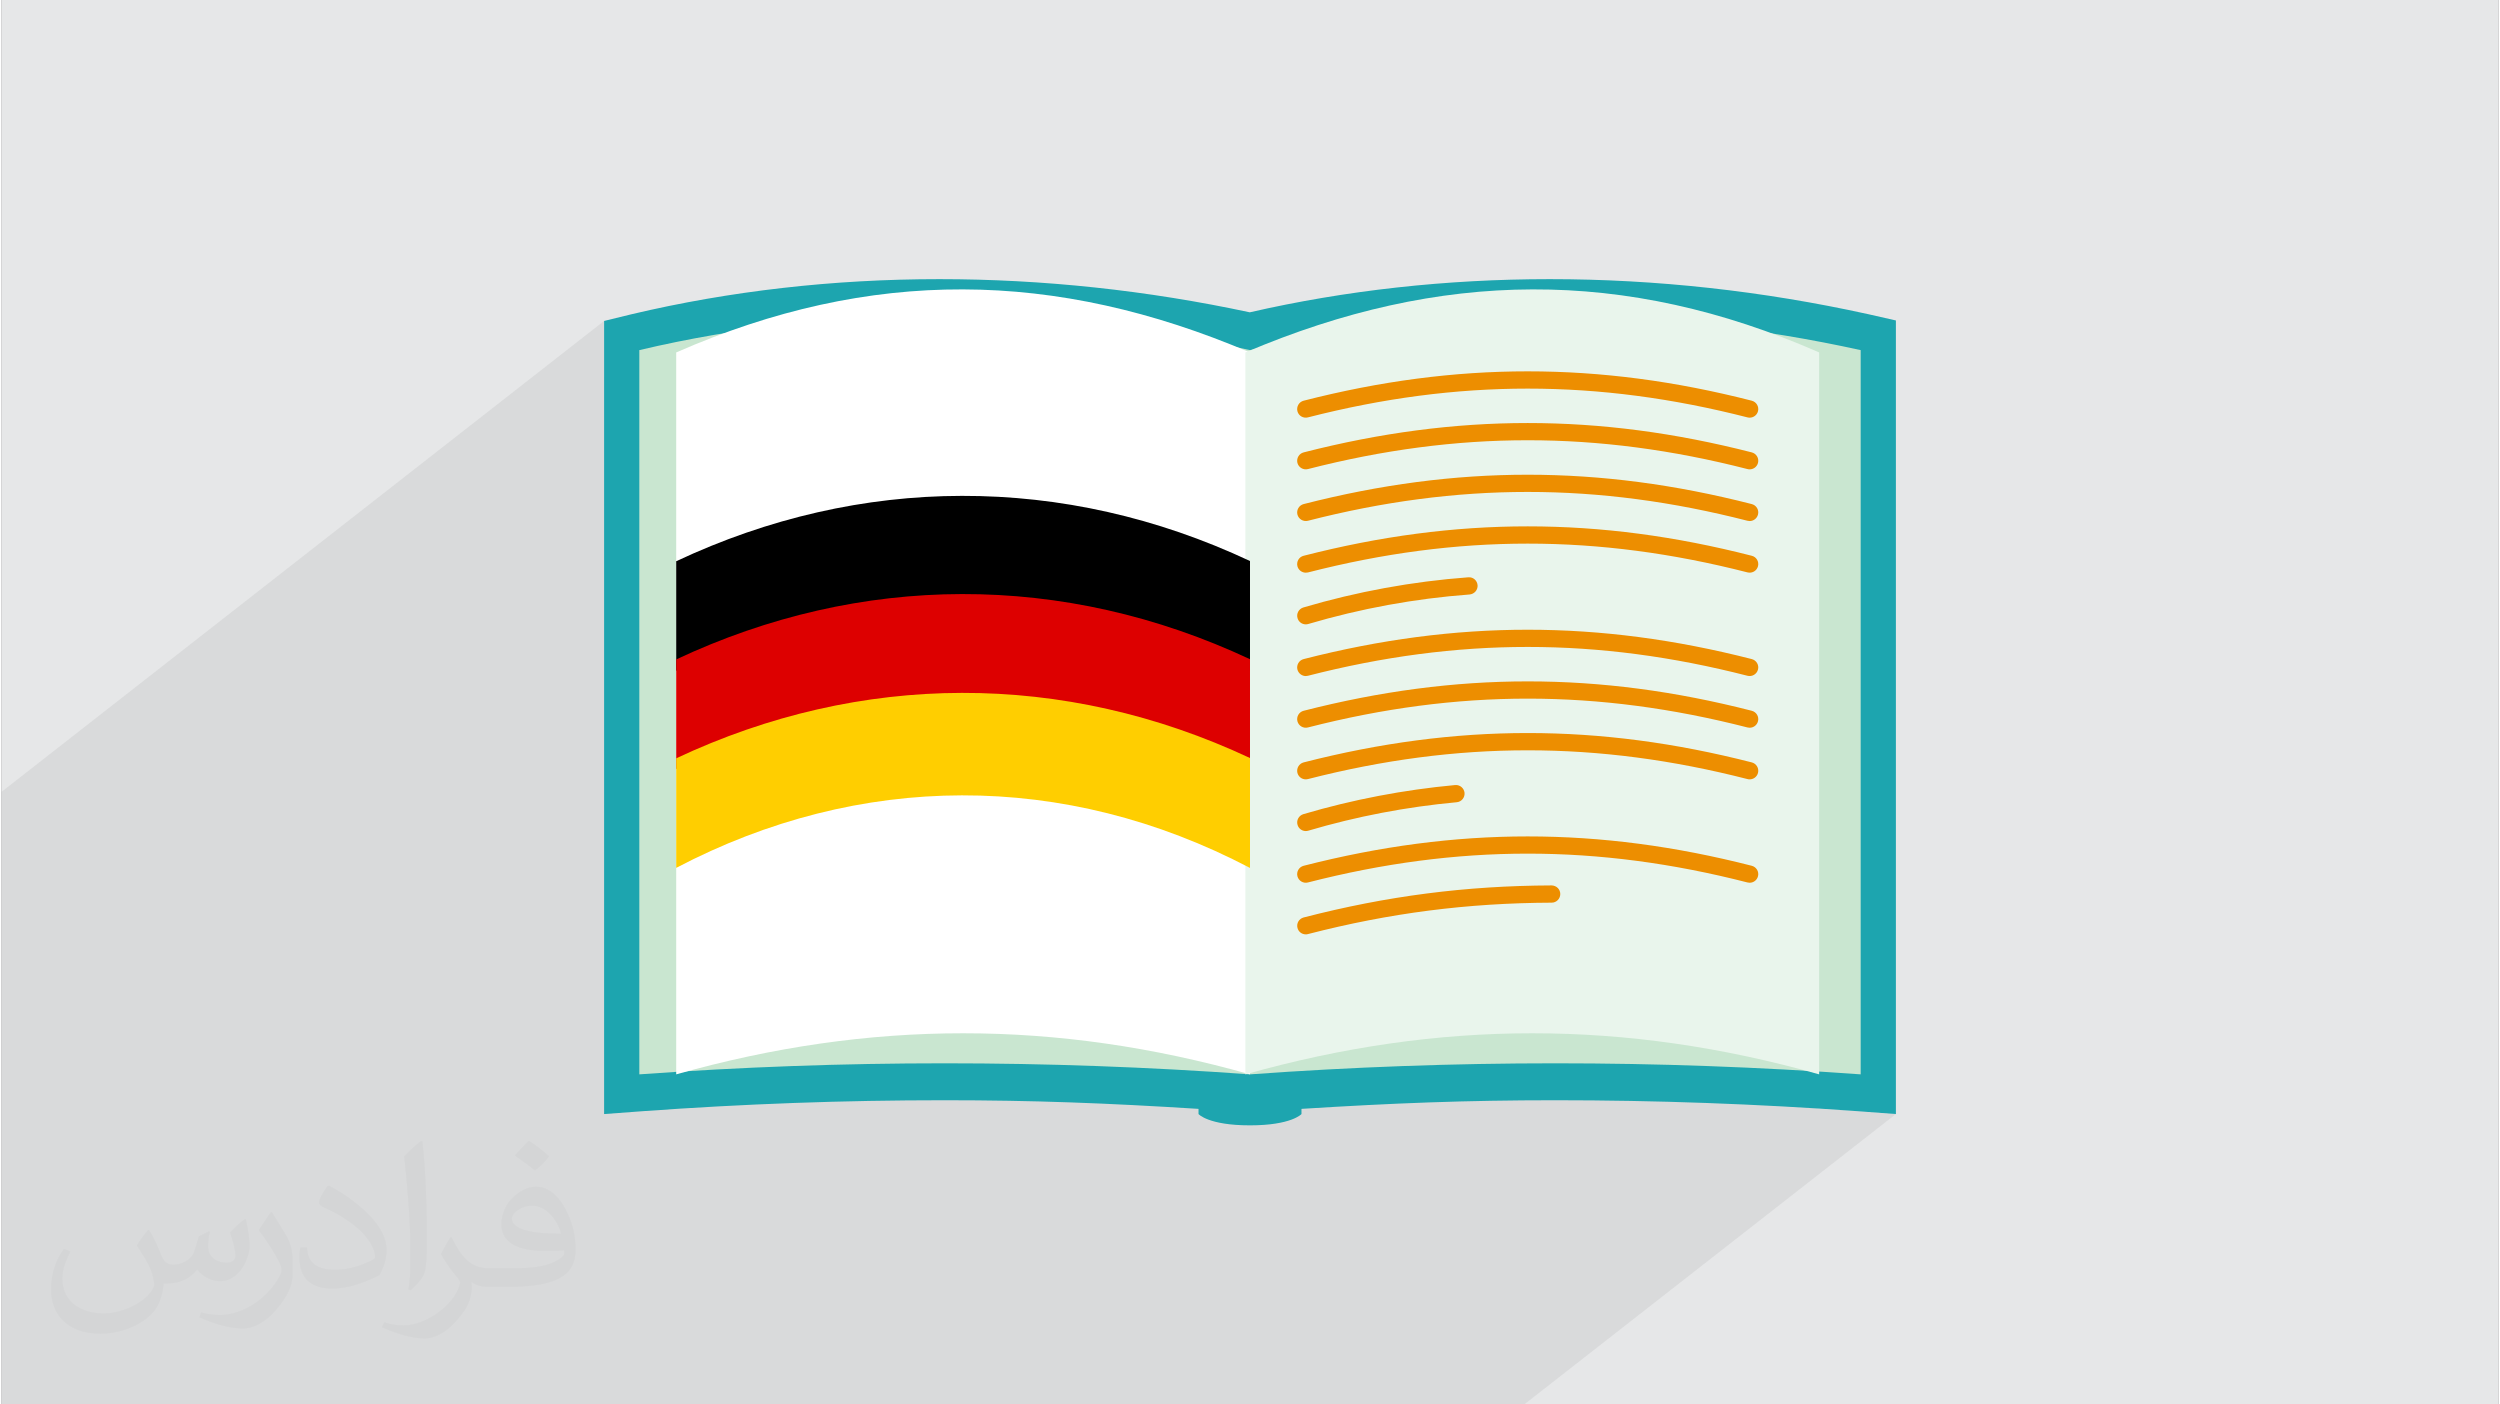
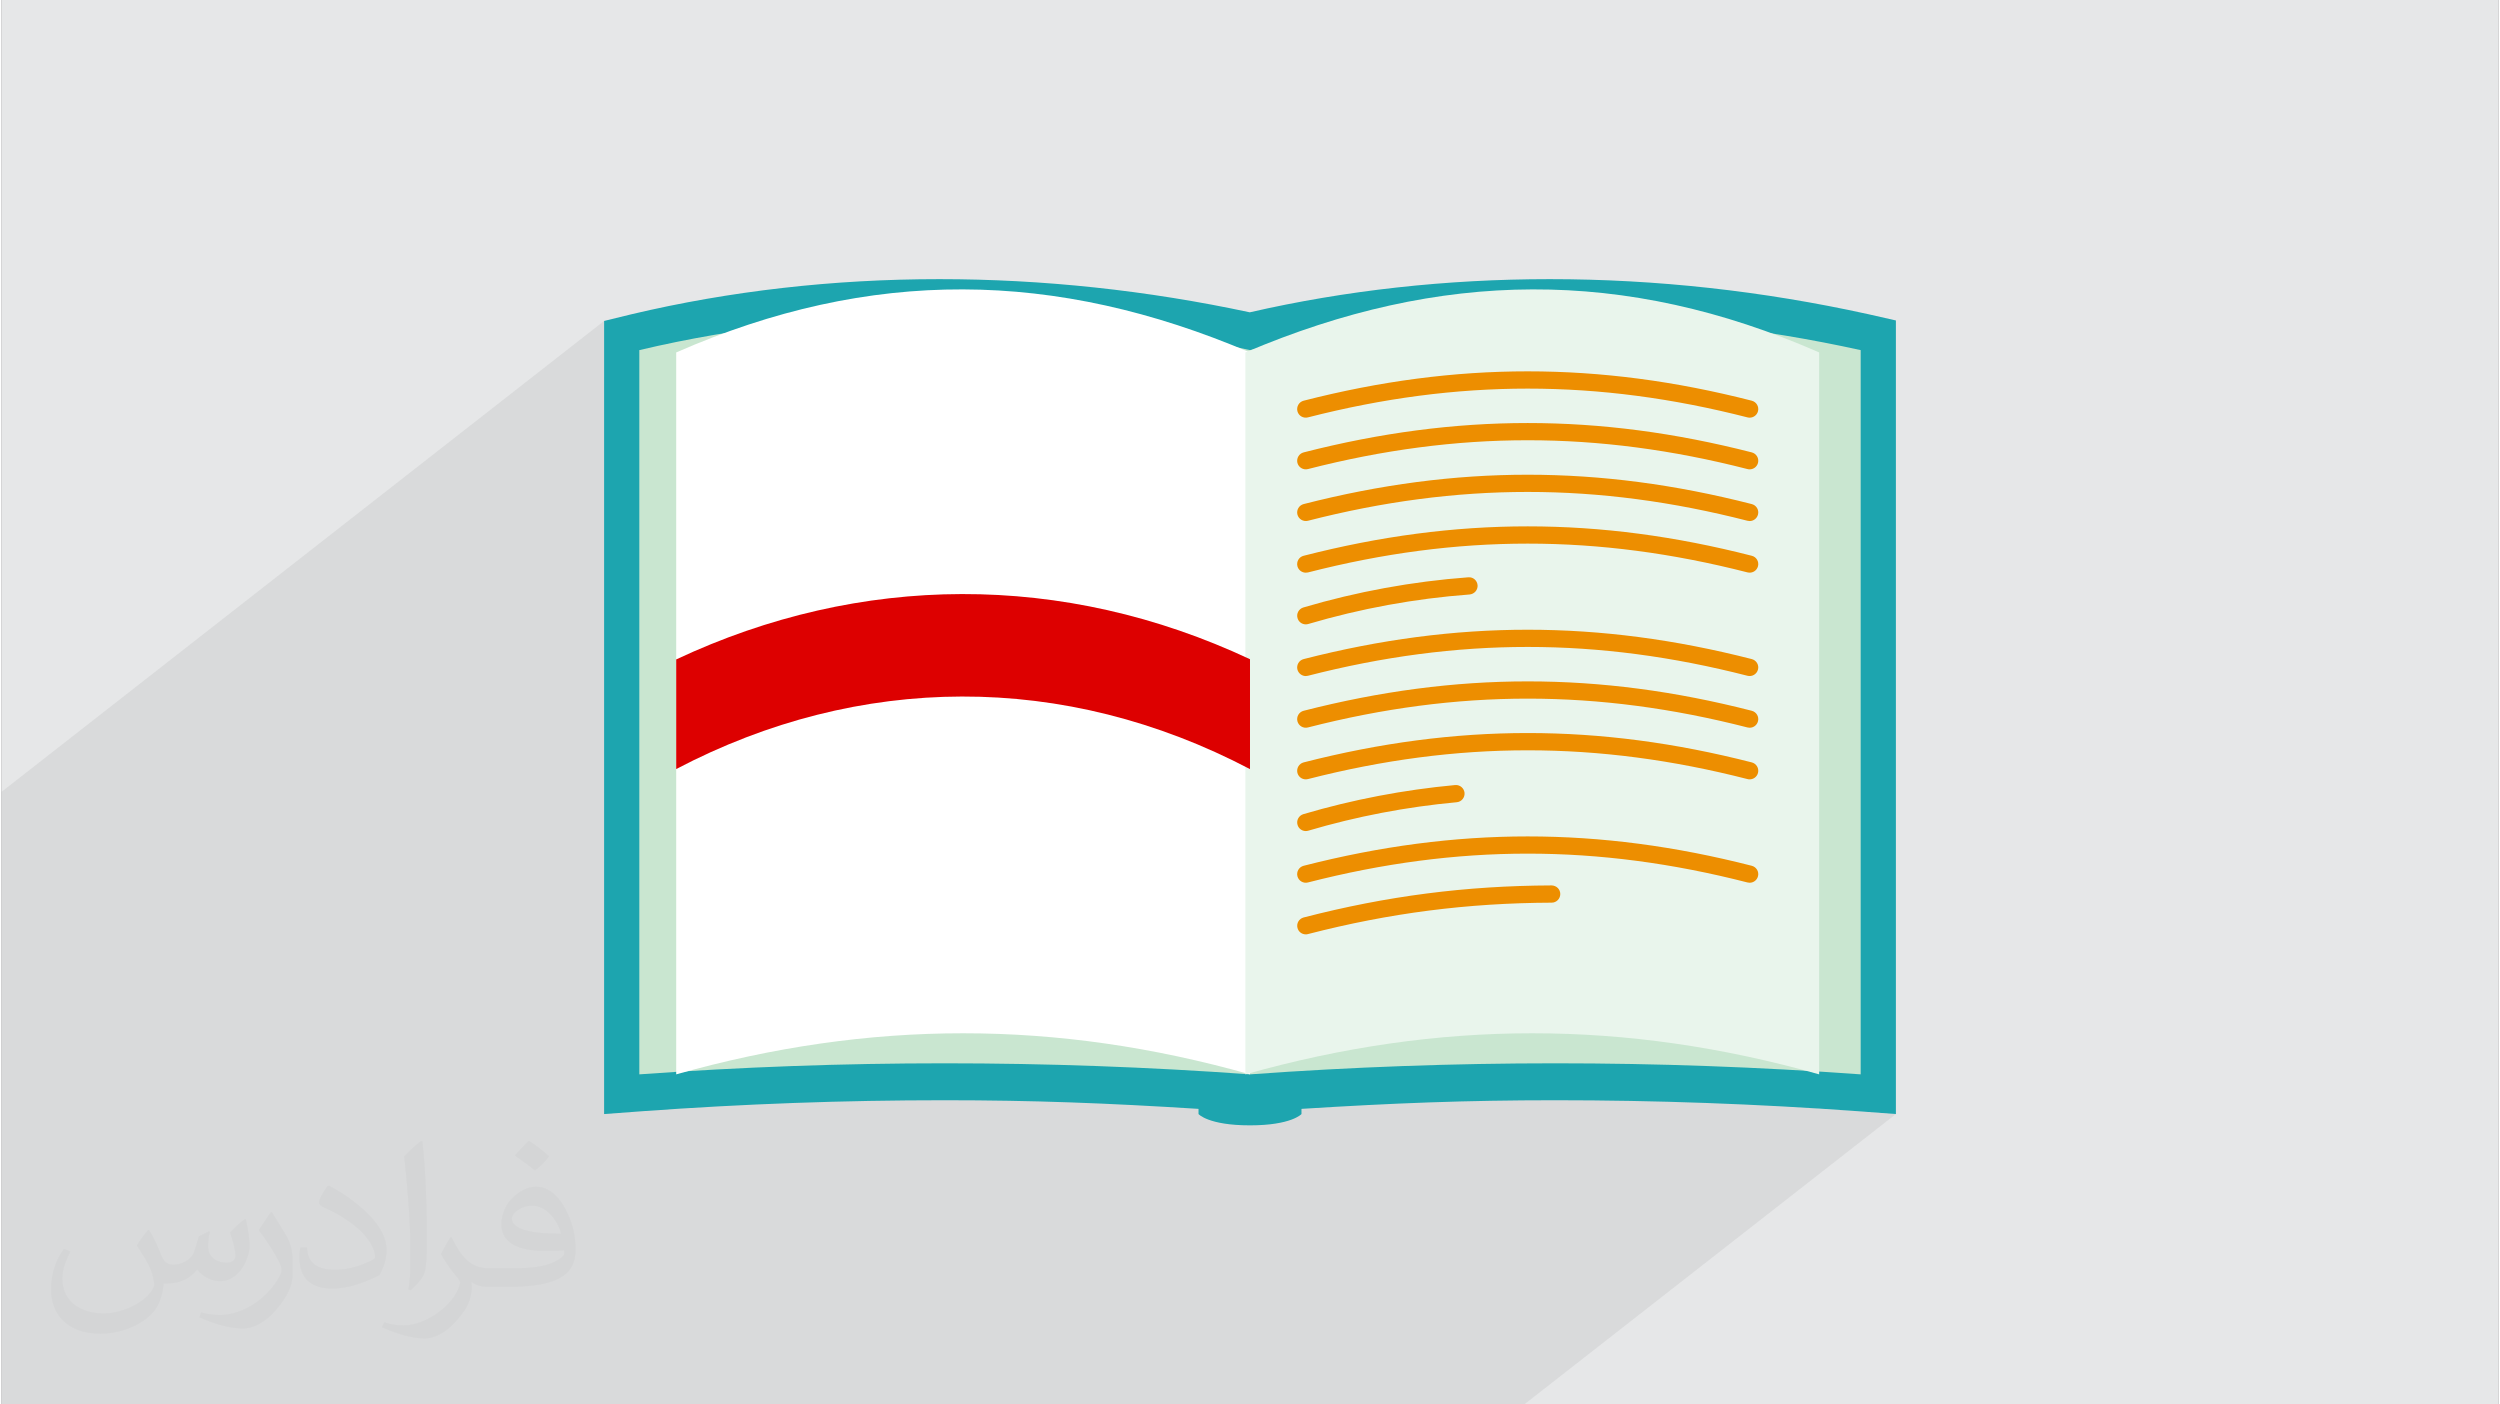
<svg xmlns="http://www.w3.org/2000/svg" xml:space="preserve" width="356px" height="200px" version="1.0" shape-rendering="geometricPrecision" text-rendering="geometricPrecision" image-rendering="optimizeQuality" fill-rule="evenodd" clip-rule="evenodd" viewBox="0 0 35600 20025">
  <rect x="0" y="0" width="35600" height="20025" fill="#808080" stroke="none" />
  <g id="Layer_x0020_1">
    <g id="_2267728877728">
      <path fill="#E6E7E8" d="M0 0l35600 0 0 20025 -35600 0 0 -20025z" />
      <path fill="#373435" fill-opacity="0.031" d="M2102 17538c67,103 111,202 155,311 31,64 48,183 198,183 44,0 107,-14 163,-45 63,-33 111,-82 135,-159l61 -201 145 -72 10 10c-19,76 -24,148 -24,206 0,169 145,233 262,233 68,0 128,-33 128,-95 0,-81 -34,-216 -78,-338 68,-68 136,-136 214,-191l12 6c34,144 53,286 53,381 0,92 -41,195 -75,263 -70,132 -194,237 -344,237 -114,0 -240,-57 -327,-163l-5 0c-83,101 -209,194 -412,194l-63 0c-10,134 -39,229 -82,313 -122,237 -480,404 -817,404 -470,0 -705,-272 -705,-632 0,-223 72,-431 184,-577l92 37c-70,134 -116,261 -116,385 0,338 274,499 591,499 293,0 657,-188 722,-404 -24,-237 -114,-348 -250,-565 42,-72 95,-144 160,-220l13 0zm5414 -1273c99,62 196,136 290,221 -53,74 -118,142 -201,201 -94,-76 -189,-142 -286,-212 66,-74 131,-146 197,-210zm51 925c-160,0 -291,105 -291,183 0,167 320,219 702,217 -48,-196 -215,-400 -411,-400zm-359 894c208,0 390,-6 528,-41 155,-39 286,-118 286,-171 0,-15 0,-31 -5,-46 -87,9 -186,9 -274,9 -281,0 -496,-64 -581,-223 -22,-43 -36,-93 -36,-148 0,-153 65,-303 181,-406 97,-84 204,-138 313,-138 196,0 354,159 463,408 60,136 101,292 101,490 0,132 -36,243 -118,326 -153,148 -434,204 -865,204l-197 0 0 0 -51 0c-106,0 -184,-19 -244,-66l-10 0c2,24 5,49 5,72 0,97 -32,220 -97,319 -192,286 -400,410 -579,410 -182,0 -405,-70 -606,-161l36 -70c66,27 155,45 279,45 325,0 751,-313 804,-617 -12,-25 -33,-58 -65,-93 -94,-113 -155,-208 -211,-307 49,-95 92,-171 134,-239l16 -2c139,282 265,445 546,445l43 0 0 0 204 0zm-1406 299c24,-130 26,-276 26,-412l0 -202c0,-377 -48,-925 -87,-1281 68,-75 163,-161 238,-219l21 6c51,449 64,971 64,1450 0,126 -5,250 -17,340 -8,114 -73,200 -214,332l-31 -14zm-1447 -596c7,177 94,317 397,317 189,0 349,-49 526,-133 31,-15 48,-33 48,-50 0,-111 -84,-257 -228,-391 -138,-126 -322,-237 -494,-311 -58,-25 -77,-52 -77,-76 0,-52 68,-159 123,-235l20 -2c196,103 416,255 579,426 148,157 240,315 240,488 0,128 -39,250 -102,361 -216,109 -446,191 -674,191 -276,0 -465,-129 -465,-434 0,-33 0,-85 12,-151l95 0zm-500 -502l172 278c63,103 121,214 121,391l0 227c0,183 -117,379 -306,572 -147,132 -278,188 -399,188 -180,0 -386,-56 -623,-159l26 -70c76,21 163,37 270,37 341,-2 690,-251 850,-556 19,-35 27,-68 27,-91 0,-35 -20,-74 -34,-109 -87,-165 -184,-315 -291,-453 56,-88 111,-173 172,-257l15 2z" />
      <path fill="#373435" fill-opacity="0.078" d="M9093 4992l-502 392 0 -808 -8591 6714 0 808 0 444 0 2977 0 1401 0 849 0 560 0 555 0 19 0 267 0 855 235 0 17 0 457 0 468 0 17 0 926 0 17 0 274 0 652 0 17 0 212 0 304 0 195 0 215 0 14 0 183 0 212 0 533 0 17 0 856 0 70 0 17 0 98 0 91 0 89 0 22 0 433 0 193 0 17 0 70 0 41 0 309 0 313 0 192 0 14 0 73 0 27 0 15 0 106 0 515 0 193 0 17 0 70 0 42 0 576 0 45 0 193 0 16 0 21 0 50 0 41 0 1 0 1564 0 279 0 38 0 3 0 36 0 55 0 11 0 520 0 280 0 42 0 12 0 74 0 205 0 77 0 153 0 96 0 4 0 280 0 41 0 1564 0 280 0 42 0 1155 0 3290 0 592 0 624 0 601 0 5300 -4141 -549 -41 -135 -10 -134 -9 -135 -9 -134 -8 -37 -3 622 -486 0 -323 0 -322 0 -323 0 -323 0 -322 0 -323 0 -323 0 -322 0 -323 0 -323 0 -322 0 -323 0 -323 0 -322 0 -323 0 -323 0 -323 0 -322 0 -323 0 -323 0 -322 0 -323 0 -323 0 -322 0 -323 0 -323 0 -322 0 -323 0 -323 0 -322 0 -323 0 -323 -266 -57 -267 -53 -269 -50 -269 -47 -271 -42 -271 -40 -272 -36 -273 -32 -273 -29 -274 -25 -274 -22 -275 -18 -275 -14 -275 -11 -275 -6 -276 -3 -275 0 -276 5 -275 9 -275 12 -274 16 -275 20 -273 24 -273 29 -273 32 -272 36 -271 40 -270 44 -269 48 -268 53 -267 56 -266 61 -266 -57 -268 -53 -268 -50 -269 -47 -271 -42 -271 -40 -272 -36 -273 -32 -273 -29 -274 -25 -274 -22 -275 -18 -275 -14 -275 -11 -276 -6 -275 -3 -275 0 -276 5 -275 9 -275 12 -274 16 -275 20 -273 24 -274 29 -272 32 -272 36 -271 40 -270 44 -269 48 -268 53 -267 56 -266 61z" />
      <g>
        <g>
          <path fill="#1DA5AF" fill-rule="nonzero" d="M26608 4478c-1500,-330 -3018,-498 -4535,-498 -1474,0 -2912,160 -4276,473 -1461,-313 -2948,-473 -4425,-473 -1517,0 -2989,169 -4388,500l-393 96 0 11308 552 -41c1434,-104 2868,-156 4298,-156 1268,0 2325,41 3625,123l0 74c0,0 139,161 733,161 593,0 735,-161 735,-161l0 -74c1300,-82 2352,-123 3619,-123 1430,0 2873,52 4307,156l549 41 0 -11315 -401 -91z" />
        </g>
        <g>
          <path fill="#C9E6D0" fill-rule="nonzero" d="M26507 15318c-2906,-210 -5801,-210 -8707,0 0,-3442 0,-6884 0,-10326 2829,-670 5874,-624 8707,0 0,3442 0,6884 0,10326z" />
        </g>
        <g>
          <path fill="#C9E6D0" fill-rule="nonzero" d="M17800 15318c-2906,-210 -5801,-210 -8707,0 0,-3442 0,-6884 0,-10326 2829,-670 5874,-624 8707,0 0,3442 0,6884 0,10326z" />
        </g>
        <g>
          <g>
            <path fill="white" fill-rule="nonzero" d="M17800 15318c-2769,-781 -5412,-781 -8181,0 0,-3431 0,-6862 0,-10293 2770,-1215 5405,-1182 8181,0 0,3431 0,6862 0,10293z" />
          </g>
        </g>
        <g>
          <g>
            <path fill="#E9F5EC" fill-rule="nonzero" d="M17734 15318c2769,-781 5413,-781 8181,0 0,-3431 0,-6862 0,-10293 -2770,-1215 -5405,-1182 -8181,0 0,3431 0,6862 0,10293z" />
          </g>
        </g>
        <g>
          <g>
            <g>
              <path fill="#ED8E00" fill-rule="nonzero" d="M24924 5955c-10,0 -20,-1 -31,-4 -2137,-547 -4129,-547 -6267,0 -66,17 -133,-22 -150,-88 -16,-66 23,-133 89,-150 2180,-558 4210,-558 6389,0 66,17 106,84 89,150 -14,55 -64,92 -119,92z" />
            </g>
            <g>
              <path fill="#ED8E00" fill-rule="nonzero" d="M24924 6692c-10,0 -20,-1 -31,-4 -2138,-548 -4129,-548 -6267,0 -66,17 -133,-23 -150,-88 -16,-66 23,-133 89,-150 2180,-558 4210,-558 6389,0 66,17 106,84 89,150 -14,55 -64,92 -119,92z" />
            </g>
            <g>
              <path fill="#ED8E00" fill-rule="nonzero" d="M24924 7429c-10,0 -20,-2 -31,-4 -2138,-548 -4129,-548 -6267,0 -66,16 -133,-23 -150,-89 -16,-65 23,-132 89,-149 2179,-558 4210,-558 6389,0 66,17 106,84 89,149 -14,56 -64,93 -119,93z" />
            </g>
            <g>
              <path fill="#ED8E00" fill-rule="nonzero" d="M18595 8165c-54,0 -104,-36 -119,-92 -16,-66 23,-133 89,-149 2179,-559 4209,-559 6389,0 66,16 106,83 89,149 -17,66 -84,105 -150,88 -2138,-547 -4129,-547 -6267,1 -10,2 -21,3 -31,3z" />
            </g>
            <g>
              <path fill="#ED8E00" fill-rule="nonzero" d="M18595 8902c-53,0 -102,-35 -117,-88 -20,-65 18,-133 83,-153 765,-226 1557,-371 2352,-430 68,-6 126,45 132,113 5,67 -46,126 -114,132 -778,58 -1552,200 -2301,421 -11,3 -23,5 -35,5z" />
            </g>
            <g>
              <path fill="#ED8E00" fill-rule="nonzero" d="M18595 9639c-54,0 -104,-37 -119,-93 -16,-65 23,-132 89,-149 2179,-558 4210,-558 6389,0 66,17 106,84 89,149 -17,66 -84,106 -150,89 -2138,-548 -4129,-548 -6267,0 -10,2 -21,4 -31,4z" />
            </g>
            <g>
              <path fill="#ED8E00" fill-rule="nonzero" d="M24924 10376c-10,0 -20,-2 -31,-4 -2137,-548 -4129,-548 -6267,0 -66,17 -133,-23 -150,-89 -16,-66 23,-132 89,-149 2180,-558 4210,-559 6389,0 66,17 106,84 89,149 -14,56 -64,93 -119,93z" />
            </g>
            <g>
              <path fill="#ED8E00" fill-rule="nonzero" d="M24924 11112c-10,0 -20,-1 -31,-4 -2137,-547 -4129,-547 -6267,0 -66,17 -133,-22 -150,-88 -16,-66 23,-133 89,-150 2180,-558 4210,-558 6389,0 66,17 106,84 89,150 -14,55 -64,92 -119,92z" />
            </g>
            <g>
              <path fill="#ED8E00" fill-rule="nonzero" d="M18595 11849c-53,0 -102,-35 -117,-88 -20,-65 18,-133 83,-153 704,-208 1432,-347 2164,-415 68,-6 127,44 134,111 6,68 -44,128 -111,134 -716,66 -1429,202 -2118,406 -11,3 -23,5 -35,5z" />
            </g>
            <g>
              <path fill="#ED8E00" fill-rule="nonzero" d="M24924 12586c-10,0 -20,-2 -31,-4 -2137,-548 -4129,-548 -6267,0 -66,17 -133,-23 -150,-89 -16,-65 23,-132 89,-149 2180,-558 4210,-558 6389,0 66,17 106,84 89,149 -14,56 -64,93 -119,93z" />
            </g>
            <g>
              <path fill="#ED8E00" fill-rule="nonzero" d="M18595 13322c-54,0 -104,-36 -118,-92 -17,-65 22,-132 88,-149 1188,-307 2312,-452 3536,-457 69,2 123,55 123,123 0,67 -55,123 -122,123 -1204,5 -2308,147 -3476,448 -10,3 -20,4 -31,4z" />
            </g>
          </g>
        </g>
        <g>
-           <path fill="black" fill-rule="nonzero" d="M9619 8002c1315,-618 2694,-930 4073,-932 1391,-3 2782,306 4108,929l0 1566c-1320,-693 -2715,-1038 -4108,-1035 -1383,3 -2766,348 -4073,1035l0 -1563z" />
          <path fill="#DD0000" fill-rule="nonzero" d="M9619 9402c1315,-618 2694,-929 4073,-932 1391,-3 2782,307 4108,929l0 1567c-1320,-693 -2715,-1038 -4108,-1035 -1383,3 -2766,348 -4073,1034l0 -1563z" />
-           <path fill="#FFCE00" fill-rule="nonzero" d="M9619 10812c1315,-619 2694,-930 4073,-933 1391,-3 2782,307 4108,929l0 1567c-1320,-693 -2715,-1038 -4108,-1035 -1383,3 -2766,348 -4073,1034l0 -1562z" />
        </g>
      </g>
    </g>
  </g>
</svg>